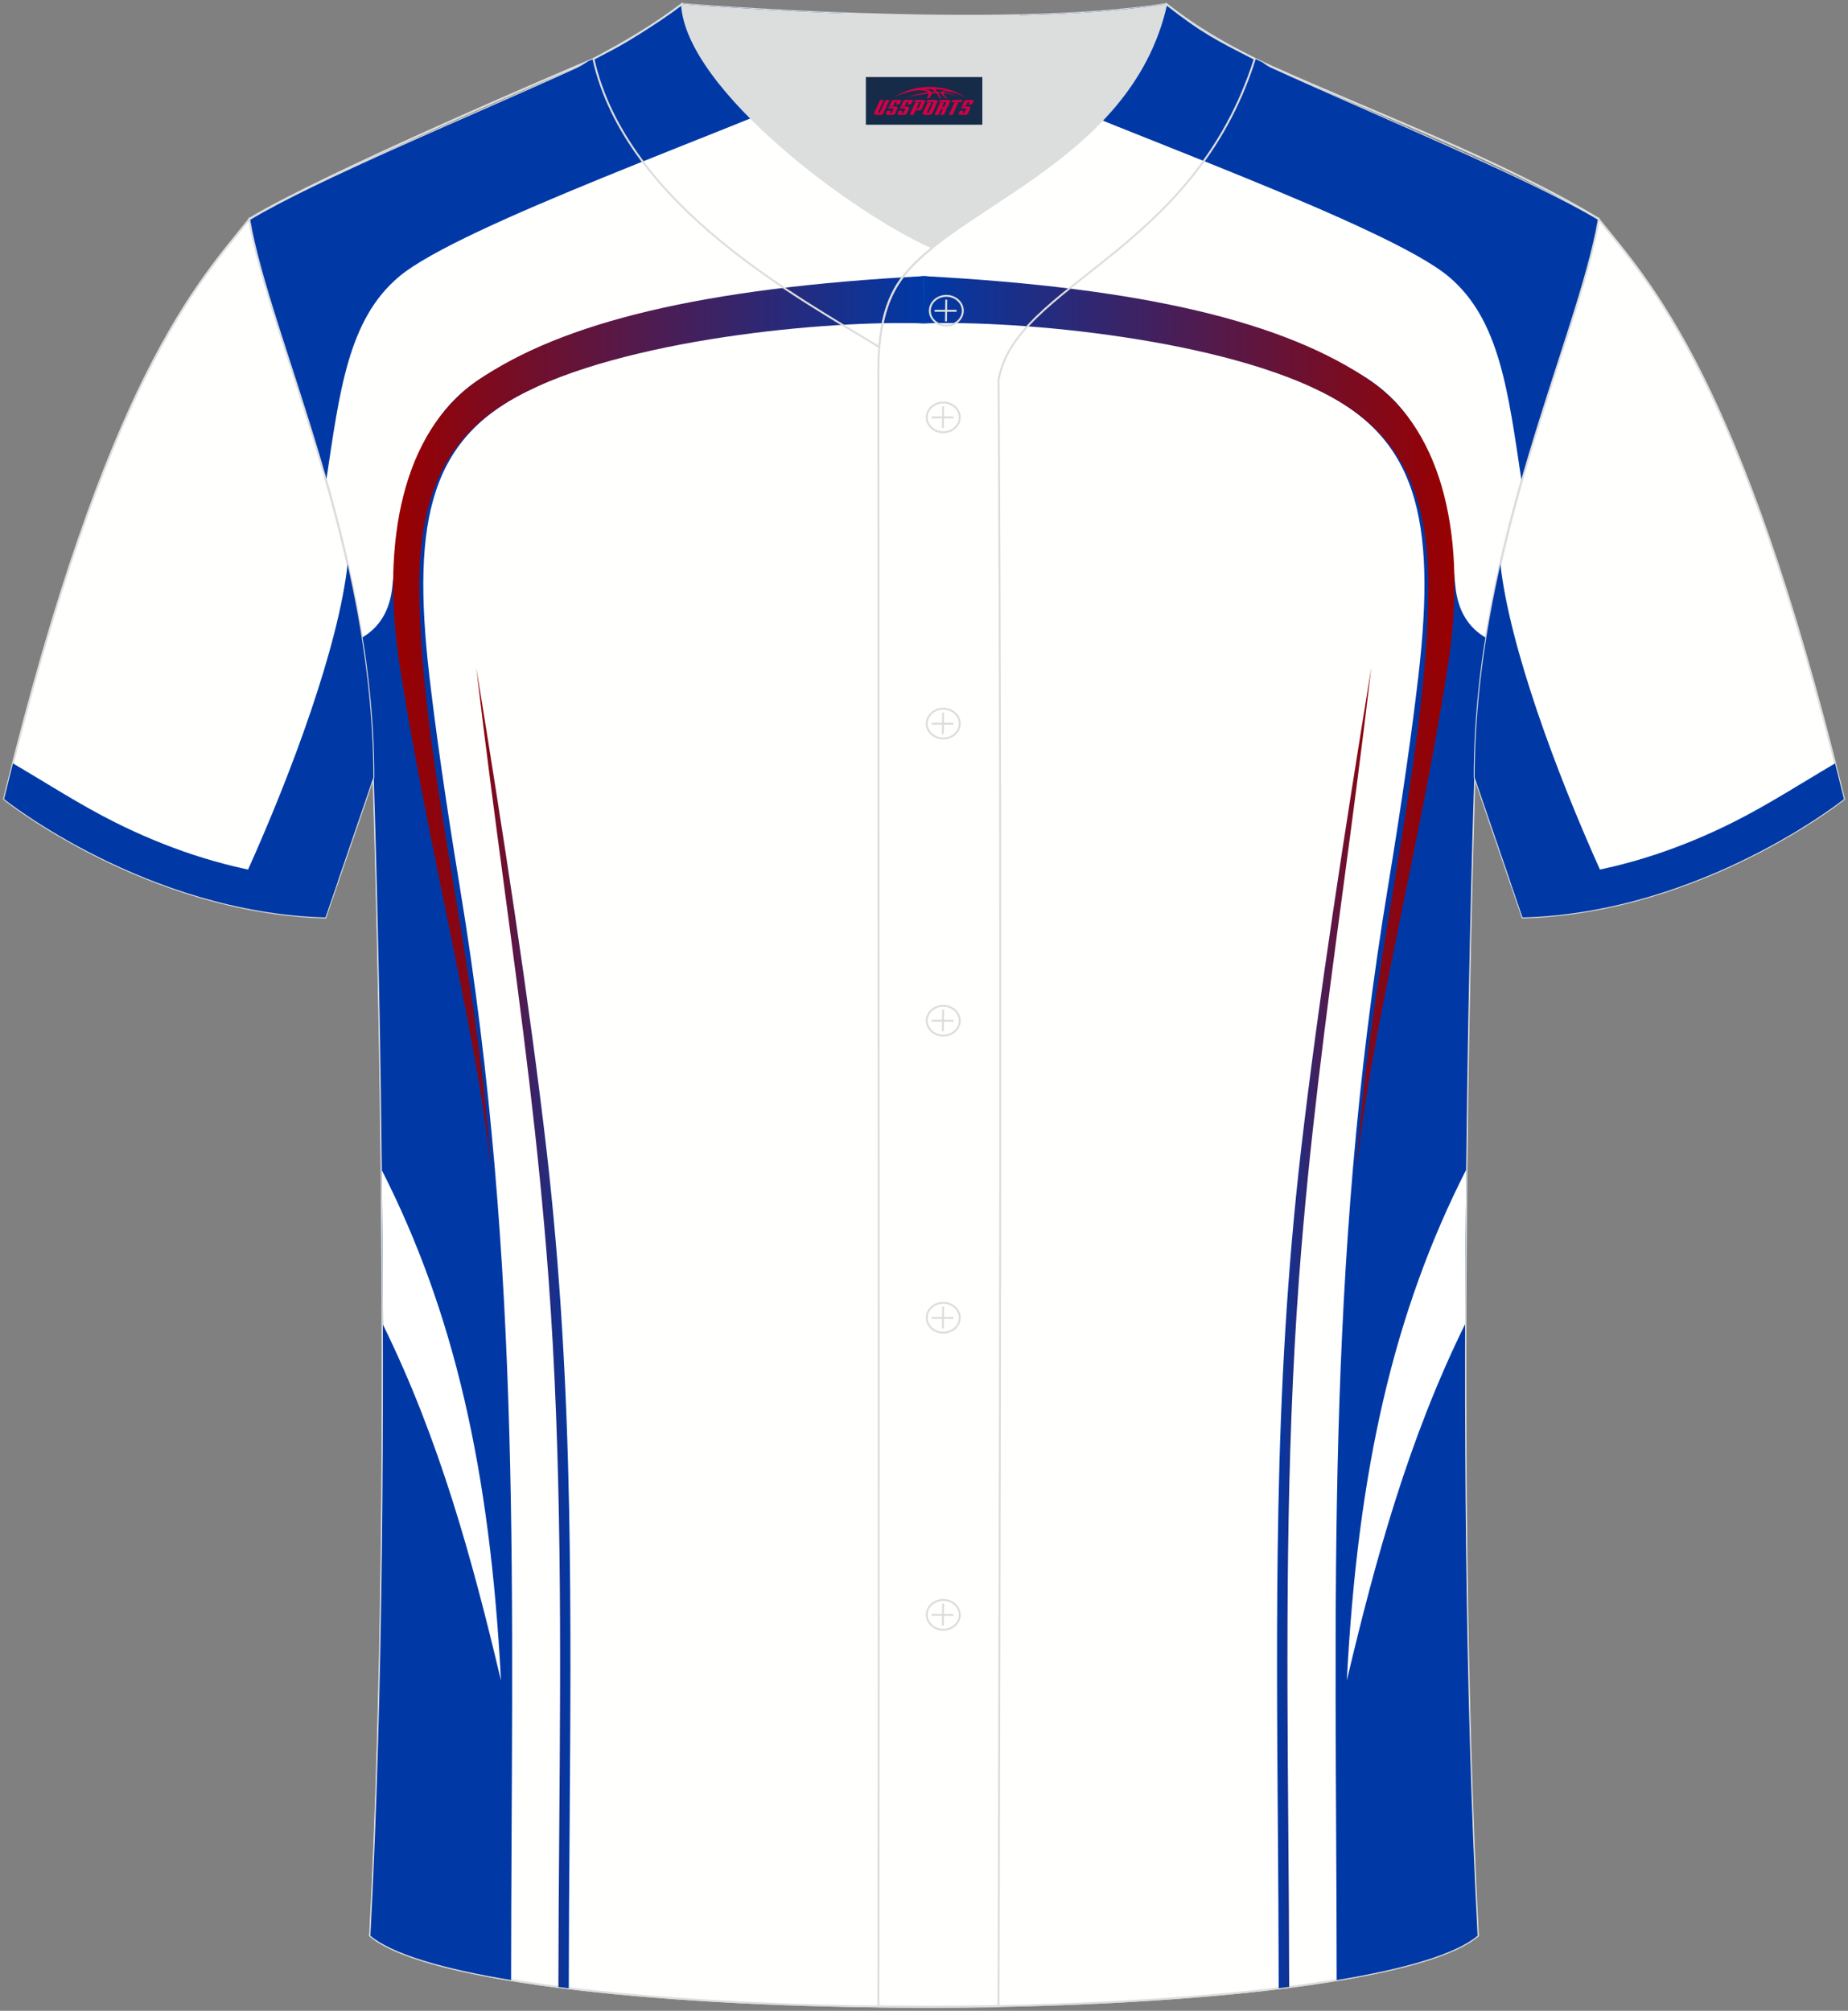
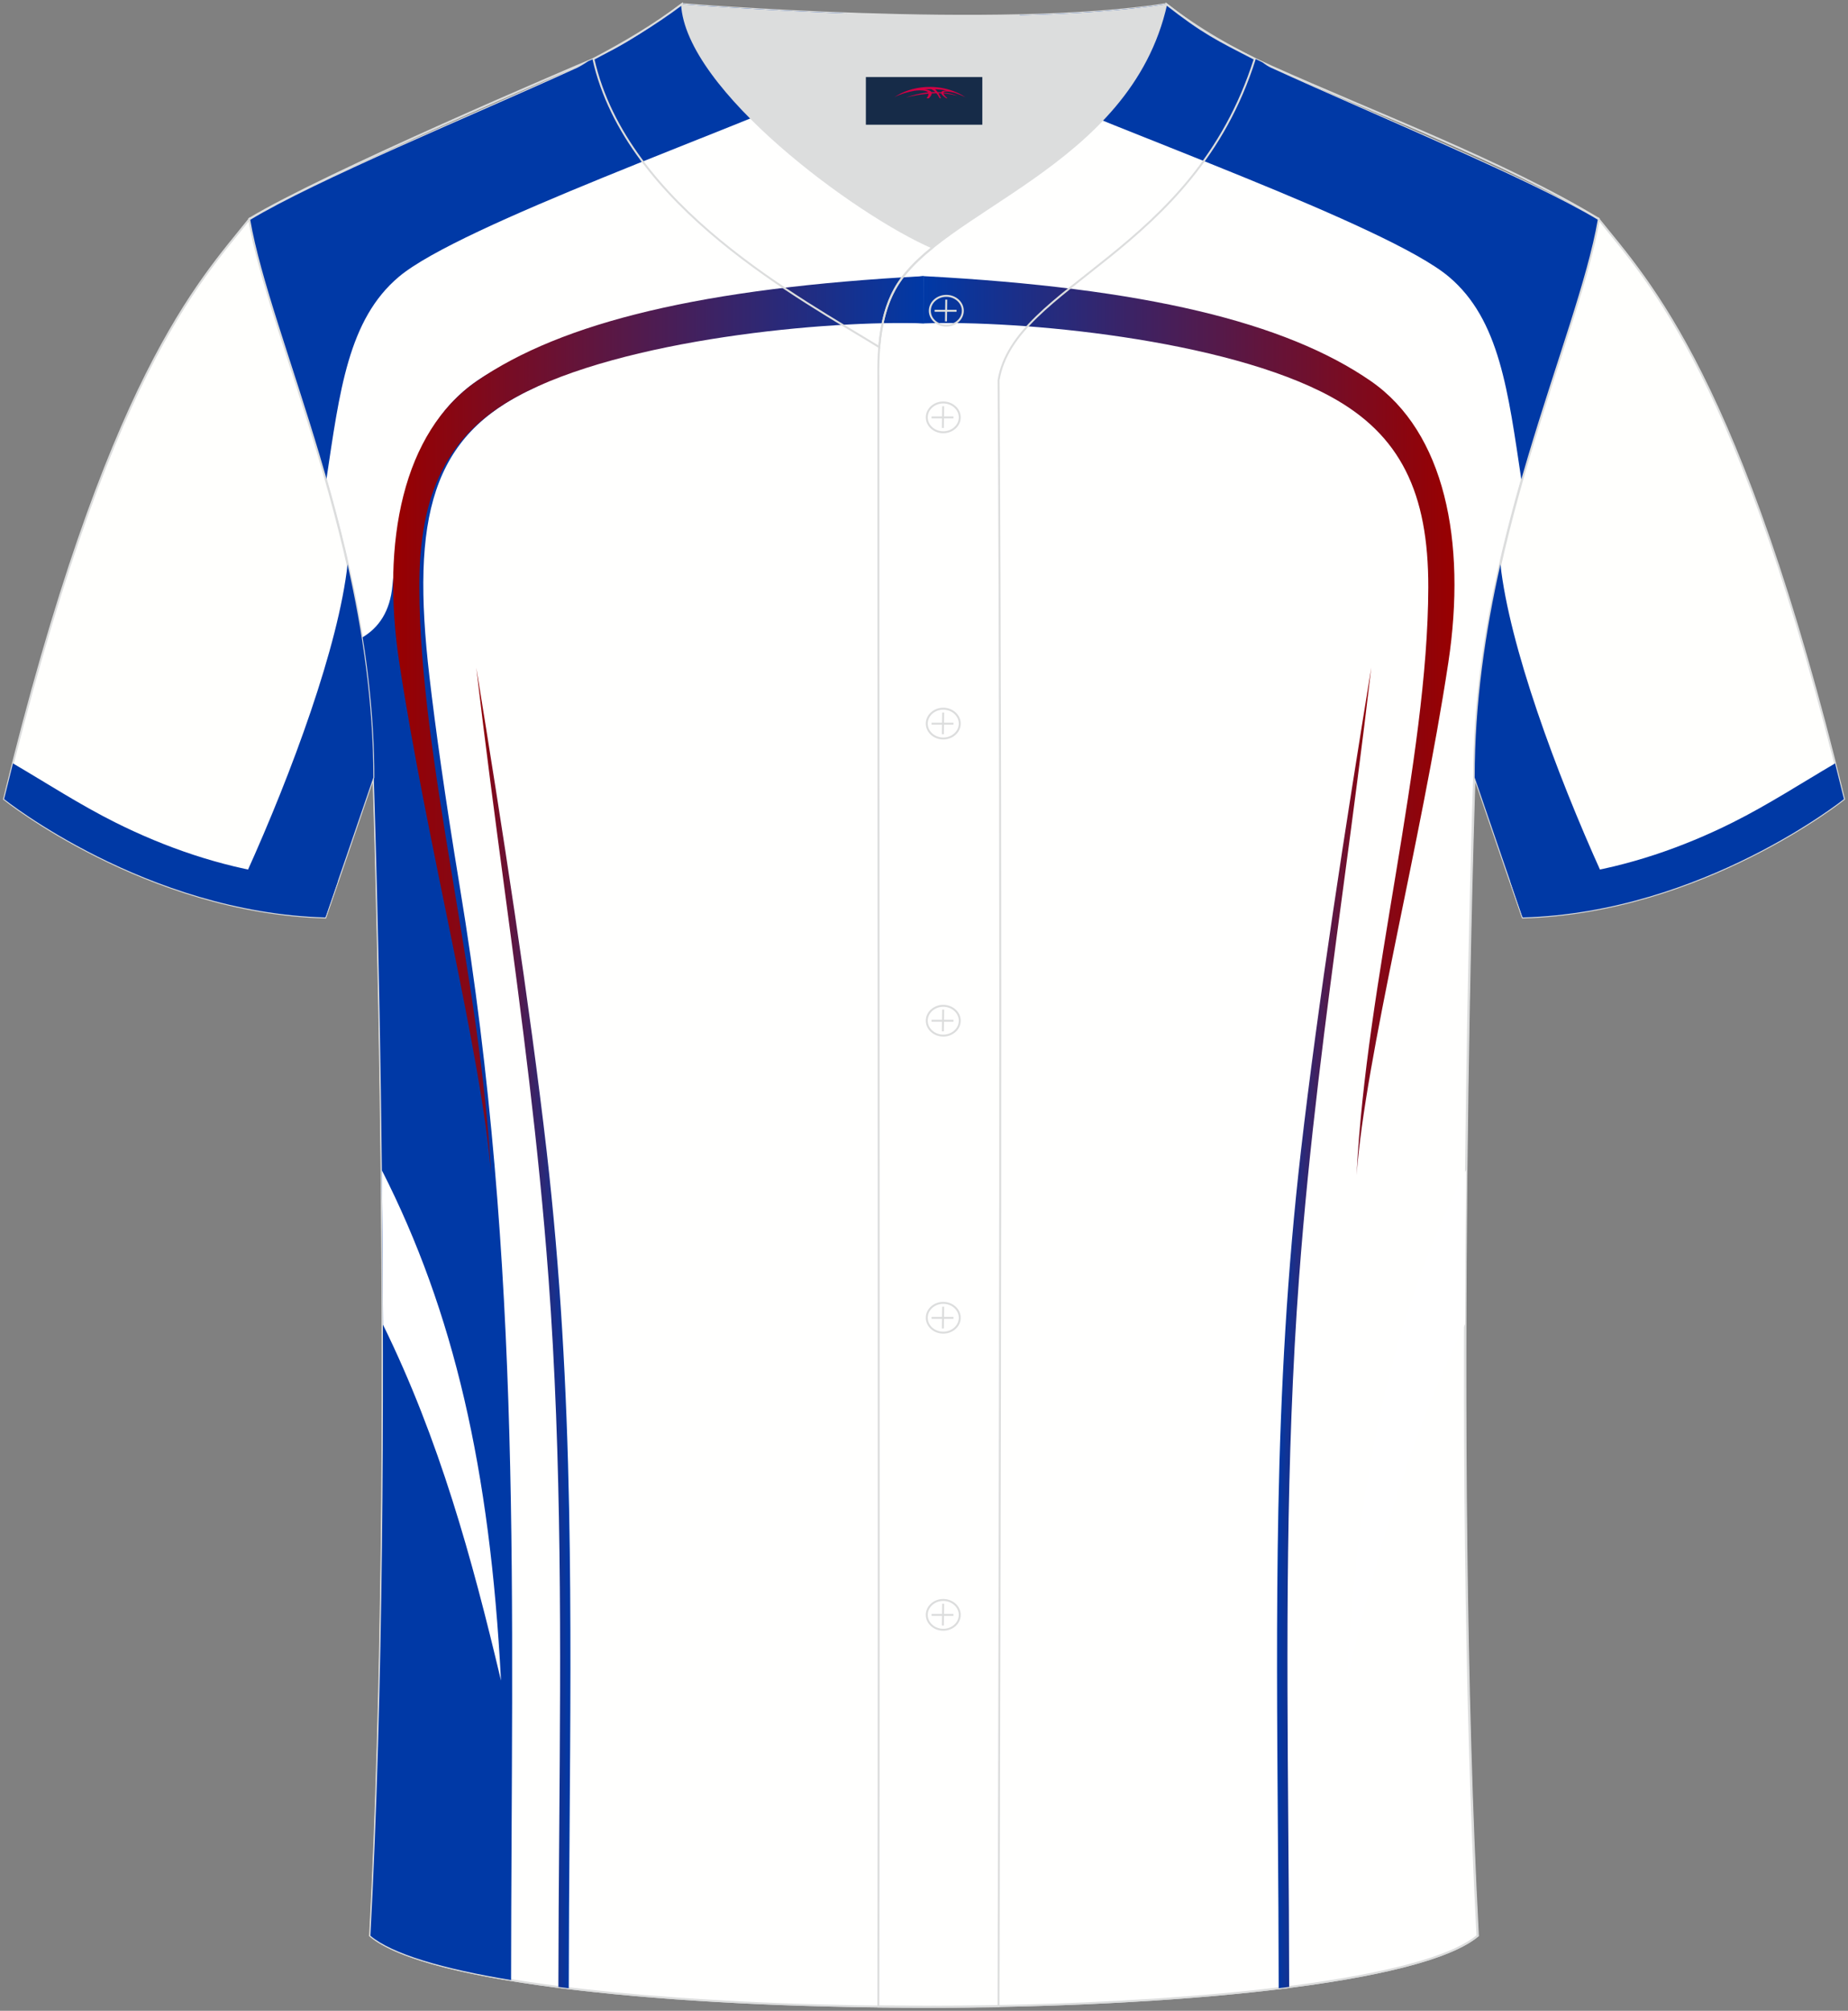
<svg xmlns="http://www.w3.org/2000/svg" version="1.1" id="图层_1" x="0px" y="0px" width="380.86px" height="414.34px" viewBox="0 0 380.86 414.34" enable-background="new 0 0 380.86 414.34" xml:space="preserve">
  <rect x="0" y="0" width="380.86" height="414.34" fill="#808080" stroke="none" />
  <g>
    <path fill-rule="evenodd" clip-rule="evenodd" fill="none" stroke="#DCDDDD" stroke-width="0.4" stroke-miterlimit="22.926" d="   M76.27,398.86c5.38-101.42,0.7-238.67,0.7-238.67c0-47.82-21.33-90.31-25.61-115.08c15.77-9.52,66.73-31.17,70.92-32.94   c6.38-2.69,12.75-7.17,18.28-11.32c0,0,65.43,5.41,99.79,0c6.45,5.03,13.91,9.37,21.41,12.74C283.6,23.4,309.8,33.21,329.5,45.1   c-4.29,24.77-25.61,67.26-25.61,115.08c0,0-4.68,137.24,0.7,238.67C281.44,418.38,99.43,418.38,76.27,398.86z" />
    <g>
      <g>
        <path fill-rule="evenodd" clip-rule="evenodd" fill="#FFFFFE" stroke="#DCDDDD" stroke-width="0.4" stroke-miterlimit="22.926" d="     M76.34,398.87c5.38-101.35,0.7-238.51,0.7-238.51c0-47.79-21.31-90.24-25.59-115c13.68-8.26,45.44-21.32,67.37-31.34     c5.57-2.53,11.72-5.2,15.72-6.95c17.58-0.32,25.43,1.25,55.73,1.25h0.31c30.31,0,38.66-1.58,56.24-1.25     c3.99,1.77,9.63,4.42,15.2,6.95c21.95,10.01,53.7,23.08,67.37,31.34c-4.29,24.76-25.59,67.21-25.59,115     c0,0-4.68,137.15,0.7,238.51c-9.04,7.62-42.3,12.26-80.85,13.93c-3.96,0.17-7.99,0.31-12.04,0.42c-2.53,0.07-5.07,0.12-7.62,0.17     c-4.49,0.08-9.01,0.12-13.52,0.12h-0.04c-4.69,0-9.38-0.04-14.04-0.12c-2.08-0.04-4.16-0.08-6.22-0.14     c-5.95-0.15-11.84-0.37-17.58-0.66C116.01,410.75,85.02,406.18,76.34,398.87z" />
        <path fill-rule="evenodd" clip-rule="evenodd" fill="#0039A6" d="M67.24,98.98C70,80.61,71.73,65.83,82.23,57.01     c12.61-10.6,69.69-30.57,89.39-39.81l2.88-14.44c-19.18-0.7-33.94-1.92-33.94-1.92c-5.53,4.15-11.9,8.63-18.28,11.32l-1.05,0.45     c-0.92,0.62-1.74,1.11-2.4,1.41c-21.95,10.01-53.7,23.08-67.37,31.34C53.76,58.72,61.04,77.24,67.24,98.98z" />
        <path fill-rule="evenodd" clip-rule="evenodd" fill="#0039A6" d="M99.6,77.63C93.82,81.25,89,86.52,85.84,95.22     c-2.26,6.22-3.94,14.42-4.96,25.44c-0.48,5.27-2.78,8.68-6.26,10.72c1.5,9.35,2.42,19.05,2.42,28.98c0,0,4.68,137.15-0.7,238.51     c4.48,3.77,14.92,6.81,28.99,9.13c0.07-78.77,2.5-146.14-10.58-225.33c-3.06-18.58-4.99-32.46-6.25-43.29     c-3.82-32.93,0.43-49.53,21.18-59.26c4.18-1.97,8.77-4.63,14.38-6.11c17.33-4.58,44.95-8.32,66.33-7.39l-0.02-9.74     C147.77,61.29,117.88,66.18,99.6,77.63z" />
        <path fill-rule="evenodd" clip-rule="evenodd" fill="#FFFFFF" d="M78.71,241.16c14.81,29.14,22.28,61.52,24.54,105.13     c-5.96-25.21-12.73-49.75-24.31-73.32C78.89,261.92,78.82,251.24,78.71,241.16z" />
        <path fill-rule="evenodd" clip-rule="evenodd" fill="#0039A6" d="M313.58,99.1c-2.77-18.42-4.48-33.25-15-42.09     c-12.61-10.6-69.69-30.57-89.39-39.81l0.97-14.08c11-0.25,21.57-0.93,30.19-2.29c6,4.68,12.88,8.76,19.85,12.03     c0.65,0.5,1.27,0.89,1.84,1.14c21.95,10.01,53.7,23.08,67.37,31.34C327.09,58.74,319.8,77.31,313.58,99.1z" />
-         <path fill-rule="evenodd" clip-rule="evenodd" fill="#0039A6" d="M281.21,77.63c5.78,3.62,10.61,8.89,13.76,17.59     c2.26,6.22,3.94,14.42,4.96,25.44c0.49,5.3,2.8,8.72,6.3,10.75c-1.5,9.34-2.41,19.04-2.41,28.95c0,0-4.68,137.15,0.7,238.51     c-4.49,3.78-14.95,6.82-29.04,9.14c-0.07-78.78-2.5-146.14,10.58-225.35c3.06-18.58,4.99-32.46,6.25-43.29     c3.82-32.93-0.43-49.53-21.18-59.26c-4.18-1.97-8.77-4.63-14.38-6.11c-17.33-4.58-44.95-8.32-66.33-7.39l0.02-9.74     C233.04,61.29,262.93,66.18,281.21,77.63z" />
        <path fill-rule="evenodd" clip-rule="evenodd" fill="#FFFFFF" d="M302.16,241.05c-14.84,29.17-22.33,61.56-24.59,105.23     c5.97-25.25,12.75-49.82,24.37-73.42C301.97,261.81,302.04,251.14,302.16,241.05z" />
        <linearGradient id="SVGID_1_" gradientUnits="userSpaceOnUse" x1="98.147" y1="273.63" x2="117.566" y2="273.63">
          <stop offset="0" style="stop-color:#990000" />
          <stop offset="1" style="stop-color:#0039A6" />
        </linearGradient>
        <path fill-rule="evenodd" clip-rule="evenodd" fill="url(#SVGID_1_)" d="M117.29,310.93c0.43,22,0.26,44.08,0.1,66.07     c-0.08,10.69-0.16,21.35-0.17,32.68l-0.18-0.02l-0.04,0l-0.04,0l-0.02,0l-0.05-0.01l-0.07-0.01h0l-0.05-0.01l-0.02,0l-1.67-0.21     c0.01-10.32,0.09-21.36,0.18-32.43c0.29-37.95,0.57-76.2-2.22-113.72c-2.07-27.74-5.49-53.35-9.05-79.99     c-1.97-14.75-3.98-29.81-5.83-45.7c5.27,32.31,11,69.19,14.51,99.68C115.49,261.88,116.81,286.06,117.29,310.93z" />
        <linearGradient id="SVGID_2_" gradientUnits="userSpaceOnUse" x1="81.022" y1="149.516" x2="190.407" y2="149.516">
          <stop offset="0" style="stop-color:#990000" />
          <stop offset="1" style="stop-color:#0039A6" />
        </linearGradient>
        <path fill-rule="evenodd" clip-rule="evenodd" fill="url(#SVGID_2_)" d="M98.24,78.54c-15.19,10.53-19.74,32.94-15.95,57.99     c5.62,37.11,17.12,81.3,18.91,105.61c-1.95-39.74-14.7-85.49-14.78-121.09c-0.05-19.56,5.77-31.49,20.09-39.31     c21.82-11.91,64.3-15.81,83.9-15.1c-0.01-6.51-0.02-1.14-0.02-9.74C144.93,59.31,115.79,66.38,98.24,78.54z" />
        <linearGradient id="SVGID_3_" gradientUnits="userSpaceOnUse" x1="299.75" y1="149.516" x2="190.365" y2="149.516">
          <stop offset="0" style="stop-color:#990000" />
          <stop offset="1" style="stop-color:#0039A6" />
        </linearGradient>
        <path fill-rule="evenodd" clip-rule="evenodd" fill="url(#SVGID_3_)" d="M282.54,78.54c15.19,10.53,19.74,32.94,15.95,57.99     c-5.62,37.11-17.12,81.3-18.91,105.61c1.95-39.74,14.7-85.49,14.78-121.09c0.05-19.56-5.77-31.49-20.09-39.31     c-21.82-11.91-64.3-15.81-83.9-15.1c0.01-6.51,0.02-1.14,0.02-9.74C235.84,59.31,264.98,66.38,282.54,78.54z" />
      </g>
      <linearGradient id="SVGID_4_" gradientUnits="userSpaceOnUse" x1="282.605" y1="273.63" x2="263.186" y2="273.63">
        <stop offset="0" style="stop-color:#990000" />
        <stop offset="1" style="stop-color:#0039A6" />
      </linearGradient>
      <path fill-rule="evenodd" clip-rule="evenodd" fill="url(#SVGID_4_)" d="M263.46,310.93c-0.43,22-0.26,44.08-0.1,66.07    c0.08,10.69,0.16,21.35,0.17,32.68c0.72-0.09,1.45-0.18,2.16-0.27c-0.01-10.32-0.09-21.36-0.18-32.43    c-0.29-37.95-0.57-76.2,2.22-113.72c2.07-27.74,5.49-53.35,9.05-79.99c1.97-14.75,3.98-29.81,5.83-45.7    c-5.27,32.31-11,69.19-14.51,99.68C265.27,261.88,263.94,286.06,263.46,310.93z" />
    </g>
    <path fill-rule="evenodd" clip-rule="evenodd" fill="#FFFFFD" stroke="#DCDDDD" stroke-width="0.4" stroke-miterlimit="22.926" d="   M51.35,45.21C41.12,58,22,77.62,0.84,164.65c0,0,29.18,23.37,66.21,24.4c0,0,7.17-20.82,9.89-28.84   C76.94,112.43,55.63,69.97,51.35,45.21z" />
    <g>
      <path fill-rule="evenodd" clip-rule="evenodd" fill="#0039A5" d="M71.63,116.29c-1.85,16.74-11.37,42.69-20.88,63.72l16.37,8.84    c0.72-2.1,7.26-21.07,9.83-28.64C76.94,144.89,74.75,130.11,71.63,116.29z" />
      <path fill-rule="evenodd" clip-rule="evenodd" fill="#0039A5" d="M23.7,169.44c-7.2-3.6-14.07-8.06-21.03-12.14    c-0.6,2.4-1.21,4.85-1.83,7.36c0,0,29.18,23.37,66.21,24.39c0,0,1.07-3.11,2.54-7.39c-4.21-0.4-8.54-0.85-12.69-1.46    C45.35,178.51,34.08,174.64,23.7,169.44z" />
    </g>
    <path fill-rule="evenodd" clip-rule="evenodd" fill="#FFFFFD" stroke="#DCDDDD" stroke-width="0.4" stroke-miterlimit="22.926" d="   M329.51,45.21c10.24,12.79,29.35,32.41,50.52,119.44c0,0-29.18,23.37-66.21,24.4c0,0-7.17-20.82-9.89-28.84   C303.92,112.43,325.23,69.97,329.51,45.21z" />
    <g>
      <path fill-rule="evenodd" clip-rule="evenodd" fill="#0039A5" d="M309.23,116.29c1.85,16.74,11.37,42.69,20.88,63.72l-16.37,8.84    c-0.72-2.1-7.25-21.07-9.82-28.64C303.92,144.89,306.11,130.11,309.23,116.29z" />
      <path fill-rule="evenodd" clip-rule="evenodd" fill="#0039A5" d="M357.17,169.44c7.2-3.6,14.07-8.06,21.03-12.14    c0.6,2.4,1.21,4.85,1.83,7.36c0,0-29.18,23.37-66.21,24.39c0,0-1.07-3.11-2.54-7.39c4.21-0.4,8.54-0.85,12.69-1.46    C335.51,178.51,346.78,174.64,357.17,169.44z" />
    </g>
    <path fill-rule="evenodd" clip-rule="evenodd" fill="none" stroke="#DCDDDD" stroke-width="0.4" stroke-miterlimit="22.926" d="   M140.56,0.84c-5.88,4.41-11.76,7.88-18.26,11.31c6.82,30.45,43.15,49.63,58.9,59.37c0.43-5.16,1.57-8.98,3.2-11.92   c1.67-3.06,4.4-5.86,7.78-8.59C176.43,44.18,141.45,18.44,140.56,0.84z" />
    <path fill-rule="evenodd" clip-rule="evenodd" fill="#DCDDDD" d="M192.19,51.02c14.78-11.95,42.06-22.78,48.16-50.18   c-34.36,5.41-99.79,0-99.79,0C141.45,18.45,176.43,44.18,192.19,51.02z" />
    <path fill-rule="evenodd" clip-rule="evenodd" fill="none" stroke="#DCDDDD" stroke-width="0.4" stroke-miterlimit="22.926" d="   M258.6,12.15c-7.73-3.99-10.62-5.35-18.25-11.31c-7.49,33.66-46.97,42.31-55.94,58.76c-2.05,3.69-3.31,8.75-3.39,16.1   c0,112.62,0.19,225.12,0,337.74c8.35,0,16.42,0.13,24.77-0.03c0.26-111.62,0.66-223.47,0.01-335.07   C209.07,58.56,245.94,52.22,258.6,12.15z" />
    <g>
      <g>
        <path fill-rule="evenodd" clip-rule="evenodd" fill="none" stroke="#DCDDDD" stroke-width="0.4" stroke-miterlimit="22.926" d="     M195.03,67.1c1.87,0,3.4-1.38,3.4-3.07c0-1.7-1.54-3.07-3.4-3.07c-1.87,0-3.4,1.38-3.4,3.07     C191.62,65.72,193.16,67.1,195.03,67.1z" />
        <line fill-rule="evenodd" clip-rule="evenodd" fill="none" stroke="#DCDDDD" stroke-width="0.4" stroke-miterlimit="22.926" x1="195.02" y1="61.74" x2="194.96" y2="66.22" />
        <line fill-rule="evenodd" clip-rule="evenodd" fill="none" stroke="#DCDDDD" stroke-width="0.4" stroke-miterlimit="22.926" x1="192.62" y1="64.04" x2="197.14" y2="64.04" />
      </g>
      <g>
        <path fill-rule="evenodd" clip-rule="evenodd" fill="none" stroke="#DCDDDD" stroke-width="0.4" stroke-miterlimit="22.926" d="     M194.4,89.07c1.87,0,3.4-1.38,3.4-3.07c0-1.69-1.54-3.07-3.4-3.07c-1.87,0-3.4,1.38-3.4,3.07C191,87.69,192.53,89.07,194.4,89.07     z" />
        <line fill-rule="evenodd" clip-rule="evenodd" fill="none" stroke="#DCDDDD" stroke-width="0.4" stroke-miterlimit="22.926" x1="194.38" y1="83.71" x2="194.32" y2="88.18" />
        <line fill-rule="evenodd" clip-rule="evenodd" fill="none" stroke="#DCDDDD" stroke-width="0.4" stroke-miterlimit="22.926" x1="191.99" y1="86.01" x2="196.5" y2="86.01" />
      </g>
      <g>
        <path fill-rule="evenodd" clip-rule="evenodd" fill="none" stroke="#DCDDDD" stroke-width="0.4" stroke-miterlimit="22.926" d="     M194.4,152.17c1.87,0,3.4-1.38,3.4-3.07c0-1.69-1.54-3.07-3.4-3.07c-1.87,0-3.4,1.38-3.4,3.07     C191,150.8,192.53,152.17,194.4,152.17z" />
        <line fill-rule="evenodd" clip-rule="evenodd" fill="none" stroke="#DCDDDD" stroke-width="0.4" stroke-miterlimit="22.926" x1="194.38" y1="146.82" x2="194.32" y2="151.3" />
        <line fill-rule="evenodd" clip-rule="evenodd" fill="none" stroke="#DCDDDD" stroke-width="0.4" stroke-miterlimit="22.926" x1="191.99" y1="149.12" x2="196.5" y2="149.12" />
      </g>
      <g>
        <path fill-rule="evenodd" clip-rule="evenodd" fill="none" stroke="#DCDDDD" stroke-width="0.4" stroke-miterlimit="22.926" d="     M194.4,213.39c1.87,0,3.4-1.37,3.4-3.07c0-1.69-1.54-3.07-3.4-3.07c-1.87,0-3.4,1.38-3.4,3.07     C191,212.01,192.53,213.39,194.4,213.39z" />
        <line fill-rule="evenodd" clip-rule="evenodd" fill="none" stroke="#DCDDDD" stroke-width="0.4" stroke-miterlimit="22.926" x1="194.38" y1="208.03" x2="194.32" y2="212.51" />
        <line fill-rule="evenodd" clip-rule="evenodd" fill="none" stroke="#DCDDDD" stroke-width="0.4" stroke-miterlimit="22.926" x1="191.99" y1="210.33" x2="196.5" y2="210.33" />
      </g>
      <g>
        <path fill-rule="evenodd" clip-rule="evenodd" fill="none" stroke="#DCDDDD" stroke-width="0.4" stroke-miterlimit="22.926" d="     M194.4,274.6c1.87,0,3.4-1.38,3.4-3.07c0-1.69-1.54-3.07-3.4-3.07c-1.87,0-3.4,1.37-3.4,3.07     C191,273.23,192.53,274.6,194.4,274.6z" />
        <line fill-rule="evenodd" clip-rule="evenodd" fill="none" stroke="#DCDDDD" stroke-width="0.4" stroke-miterlimit="22.926" x1="194.38" y1="269.25" x2="194.32" y2="273.73" />
        <line fill-rule="evenodd" clip-rule="evenodd" fill="none" stroke="#DCDDDD" stroke-width="0.4" stroke-miterlimit="22.926" x1="191.99" y1="271.55" x2="196.5" y2="271.55" />
      </g>
      <g>
        <path fill-rule="evenodd" clip-rule="evenodd" fill="none" stroke="#DCDDDD" stroke-width="0.4" stroke-miterlimit="22.926" d="     M194.4,335.82c1.87,0,3.4-1.37,3.4-3.07c0-1.69-1.54-3.07-3.4-3.07c-1.87,0-3.4,1.38-3.4,3.07     C191,334.44,192.53,335.82,194.4,335.82z" />
        <line fill-rule="evenodd" clip-rule="evenodd" fill="none" stroke="#DCDDDD" stroke-width="0.4" stroke-miterlimit="22.926" x1="194.38" y1="330.46" x2="194.32" y2="334.94" />
        <line fill-rule="evenodd" clip-rule="evenodd" fill="none" stroke="#DCDDDD" stroke-width="0.4" stroke-miterlimit="22.926" x1="191.99" y1="332.76" x2="196.5" y2="332.76" />
      </g>
    </g>
  </g>
  <g id="tag_logo">
    <rect y="15.88" fill="#162B48" width="24" height="9.818" x="178.45" />
    <g>
      <path fill="#D30044" d="M194.41,19.07l0.005-0.011c0.131-0.311,1.085-0.262,2.351,0.071c0.715,0.24,1.44,0.54,2.193,0.9    c-0.218-0.147-0.447-0.289-0.682-0.42l0.011,0.005l-0.011-0.005c-1.478-0.845-3.218-1.418-5.1-1.62    c-1.282-0.115-1.658-0.082-2.411-0.055c-2.449,0.142-4.68,0.905-6.458,2.095c1.26-0.638,2.722-1.075,4.195-1.336    c1.467-0.18,2.476-0.033,2.771,0.344c-1.691,0.175-3.469,0.633-4.555,1.075c1.156-0.338,2.967-0.665,4.647-0.813    c0.016,0.251-0.115,0.567-0.415,0.96h0.475c0.376-0.382,0.584-0.725,0.595-1.004c0.333-0.022,0.66-0.033,0.971-0.033    C193.24,19.51,193.45,19.86,193.65,20.25h0.262c-0.125-0.344-0.295-0.687-0.518-1.036c0.207,0,0.393,0.005,0.567,0.011    c0.104,0.267,0.496,0.66,1.058,1.025h0.245c-0.442-0.365-0.753-0.753-0.835-1.004c1.047,0.065,1.696,0.224,2.885,0.513    C196.23,19.33,195.49,19.16,194.41,19.07z M191.97,18.98c-0.164-0.295-0.655-0.485-1.402-0.551    c0.464-0.033,0.922-0.055,1.364-0.055c0.311,0.147,0.589,0.344,0.84,0.589C192.51,18.96,192.24,18.97,191.97,18.98z M193.95,19.03c-0.224-0.016-0.458-0.027-0.715-0.044c-0.147-0.202-0.311-0.398-0.502-0.6c0.082,0,0.164,0.005,0.24,0.011    c0.72,0.033,1.429,0.125,2.138,0.273C194.44,18.63,194.06,18.79,193.95,19.03z" />
-       <path fill="#D30044" d="M181.37,20.61L180.2,23.16C180.02,23.53,180.29,23.67,180.77,23.67l0.873,0.005    c0.115,0,0.251-0.049,0.327-0.175l1.342-2.891H182.53L181.31,23.24H181.14c-0.147,0-0.185-0.033-0.147-0.125l1.156-2.504H181.37L181.37,20.61z M183.23,21.96h1.271c0.36,0,0.584,0.125,0.442,0.425L184.47,23.42C184.37,23.64,184.1,23.67,183.87,23.67H182.95c-0.267,0-0.442-0.136-0.349-0.333l0.235-0.513h0.742L183.4,23.2C183.38,23.25,183.42,23.26,183.48,23.26h0.18    c0.082,0,0.125-0.016,0.147-0.071l0.376-0.813c0.011-0.022,0.011-0.044-0.055-0.044H183.06L183.23,21.96L183.23,21.96z M184.05,21.89h-0.78l0.475-1.025c0.098-0.218,0.338-0.256,0.578-0.256H185.77L185.38,21.45L184.6,21.57l0.262-0.562H184.57c-0.082,0-0.12,0.016-0.147,0.071L184.05,21.89L184.05,21.89z M185.64,21.96L185.47,22.33h1.069c0.06,0,0.06,0.016,0.049,0.044    L186.21,23.19C186.19,23.24,186.15,23.26,186.07,23.26H185.89c-0.055,0-0.104-0.011-0.082-0.06l0.175-0.376H185.24L185.01,23.34C184.91,23.53,185.09,23.67,185.36,23.67h0.916c0.24,0,0.502-0.033,0.605-0.251l0.475-1.031c0.142-0.3-0.082-0.425-0.442-0.425H185.64L185.64,21.96z M186.45,21.89l0.371-0.818c0.022-0.055,0.06-0.071,0.147-0.071h0.295L187,21.56l0.791-0.115l0.387-0.845H186.73c-0.24,0-0.48,0.038-0.578,0.256L185.68,21.89L186.45,21.89L186.45,21.89z M188.85,22.35h0.278c0.087,0,0.153-0.022,0.202-0.115    l0.496-1.075c0.033-0.076-0.011-0.12-0.125-0.12H188.3l0.431-0.431h1.522c0.355,0,0.485,0.153,0.393,0.355l-0.676,1.445    c-0.06,0.125-0.175,0.333-0.644,0.327l-0.649-0.005L188.24,23.67H187.46l1.178-2.558h0.785L188.85,22.35L188.85,22.35z     M191.44,23.16c-0.022,0.049-0.06,0.076-0.142,0.076h-0.191c-0.082,0-0.109-0.027-0.082-0.076l0.944-2.051h-0.785l-0.987,2.138    c-0.125,0.273,0.115,0.415,0.453,0.415h0.72c0.327,0,0.649-0.071,0.769-0.322l1.085-2.384c0.093-0.202-0.06-0.355-0.415-0.355    h-1.533l-0.431,0.431h1.38c0.115,0,0.164,0.033,0.131,0.104L191.44,23.16L191.44,23.16z M194.16,22.03h0.278    c0.087,0,0.158-0.022,0.202-0.115l0.344-0.753c0.033-0.076-0.011-0.12-0.125-0.12h-1.402l0.425-0.431h1.527    c0.355,0,0.485,0.153,0.393,0.355l-0.529,1.124c-0.044,0.093-0.147,0.18-0.393,0.18c0.224,0.011,0.256,0.158,0.175,0.327    l-0.496,1.075h-0.785l0.54-1.167c0.022-0.055-0.005-0.087-0.104-0.087h-0.235L193.39,23.67h-0.785l1.178-2.558h0.785L194.16,22.03L194.16,22.03z M196.73,21.12L195.55,23.67h0.785l1.184-2.558H196.73L196.73,21.12z M198.24,21.05l0.202-0.431h-2.1l-0.295,0.431    H198.24L198.24,21.05z M198.22,21.96h1.271c0.36,0,0.584,0.125,0.442,0.425l-0.475,1.031c-0.104,0.218-0.371,0.251-0.605,0.251    h-0.916c-0.267,0-0.442-0.136-0.349-0.333l0.235-0.513h0.742L198.39,23.2c-0.022,0.049,0.022,0.06,0.082,0.06h0.18    c0.082,0,0.125-0.016,0.147-0.071l0.376-0.813c0.011-0.022,0.011-0.044-0.049-0.044h-1.069L198.22,21.96L198.22,21.96z     M199.03,21.89H198.25l0.475-1.025c0.098-0.218,0.338-0.256,0.578-0.256h1.451l-0.387,0.845l-0.791,0.115l0.262-0.562h-0.295    c-0.082,0-0.12,0.016-0.147,0.071L199.03,21.89z" />
    </g>
  </g>
</svg>